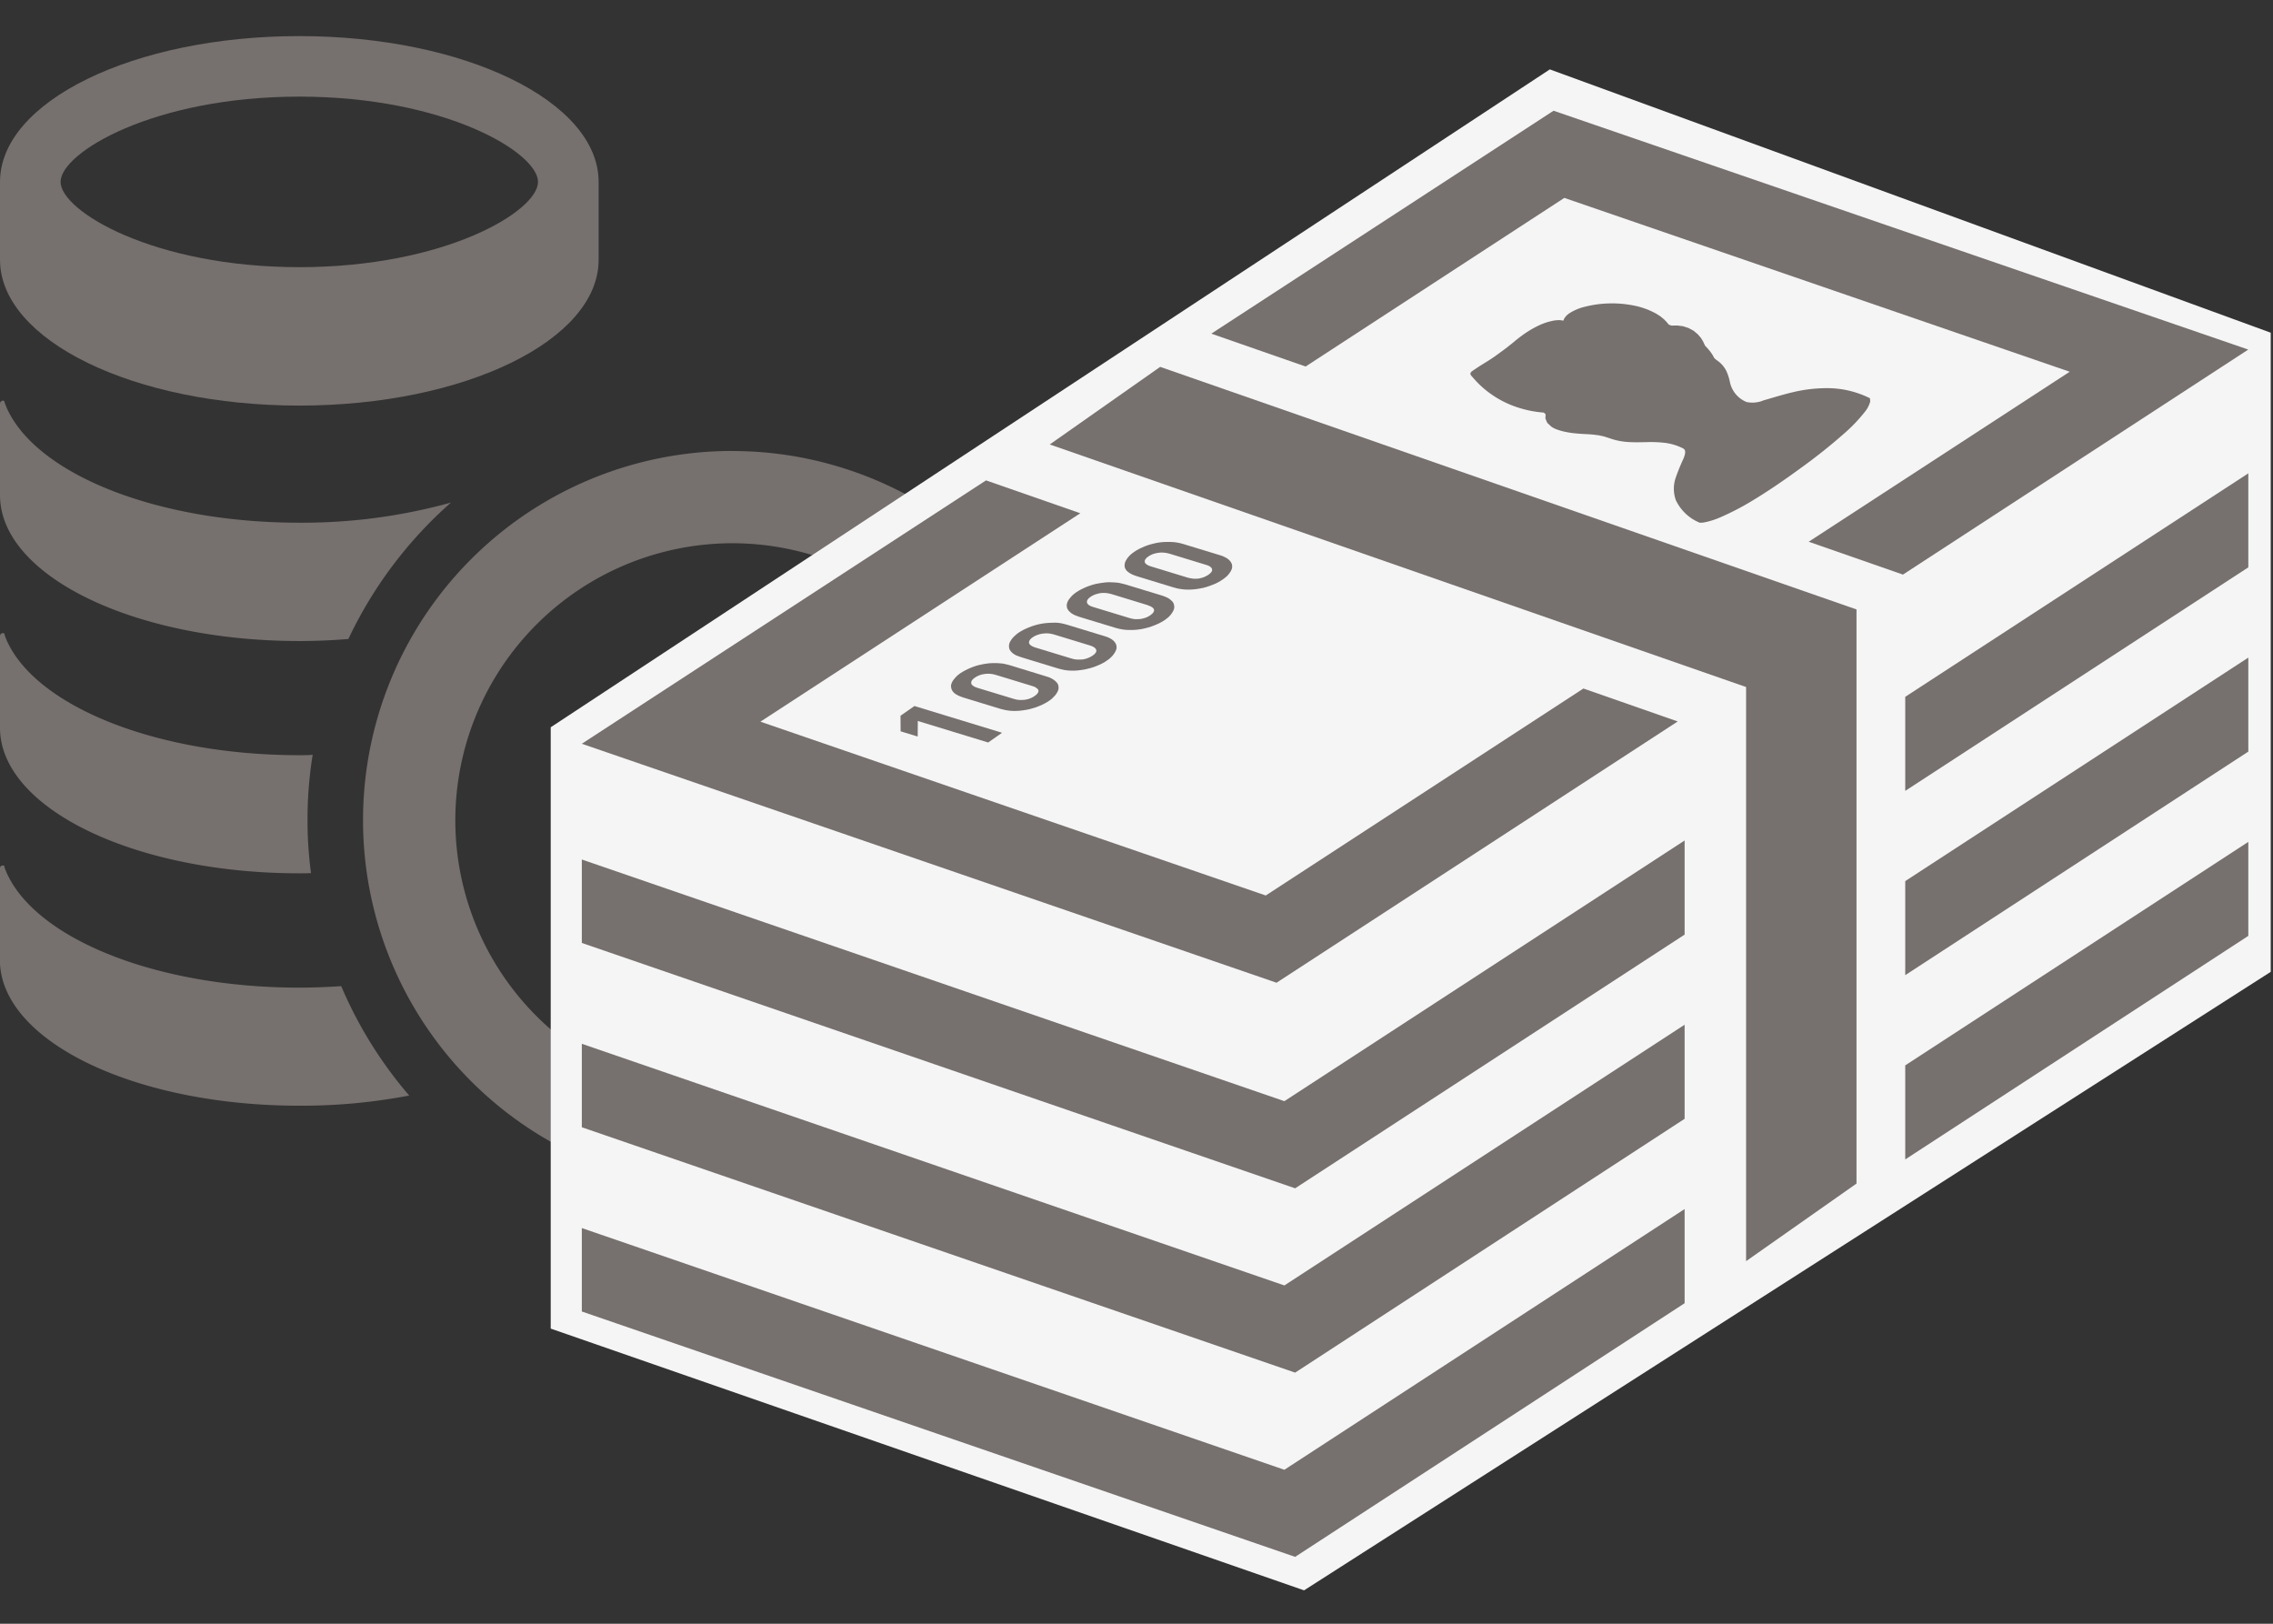
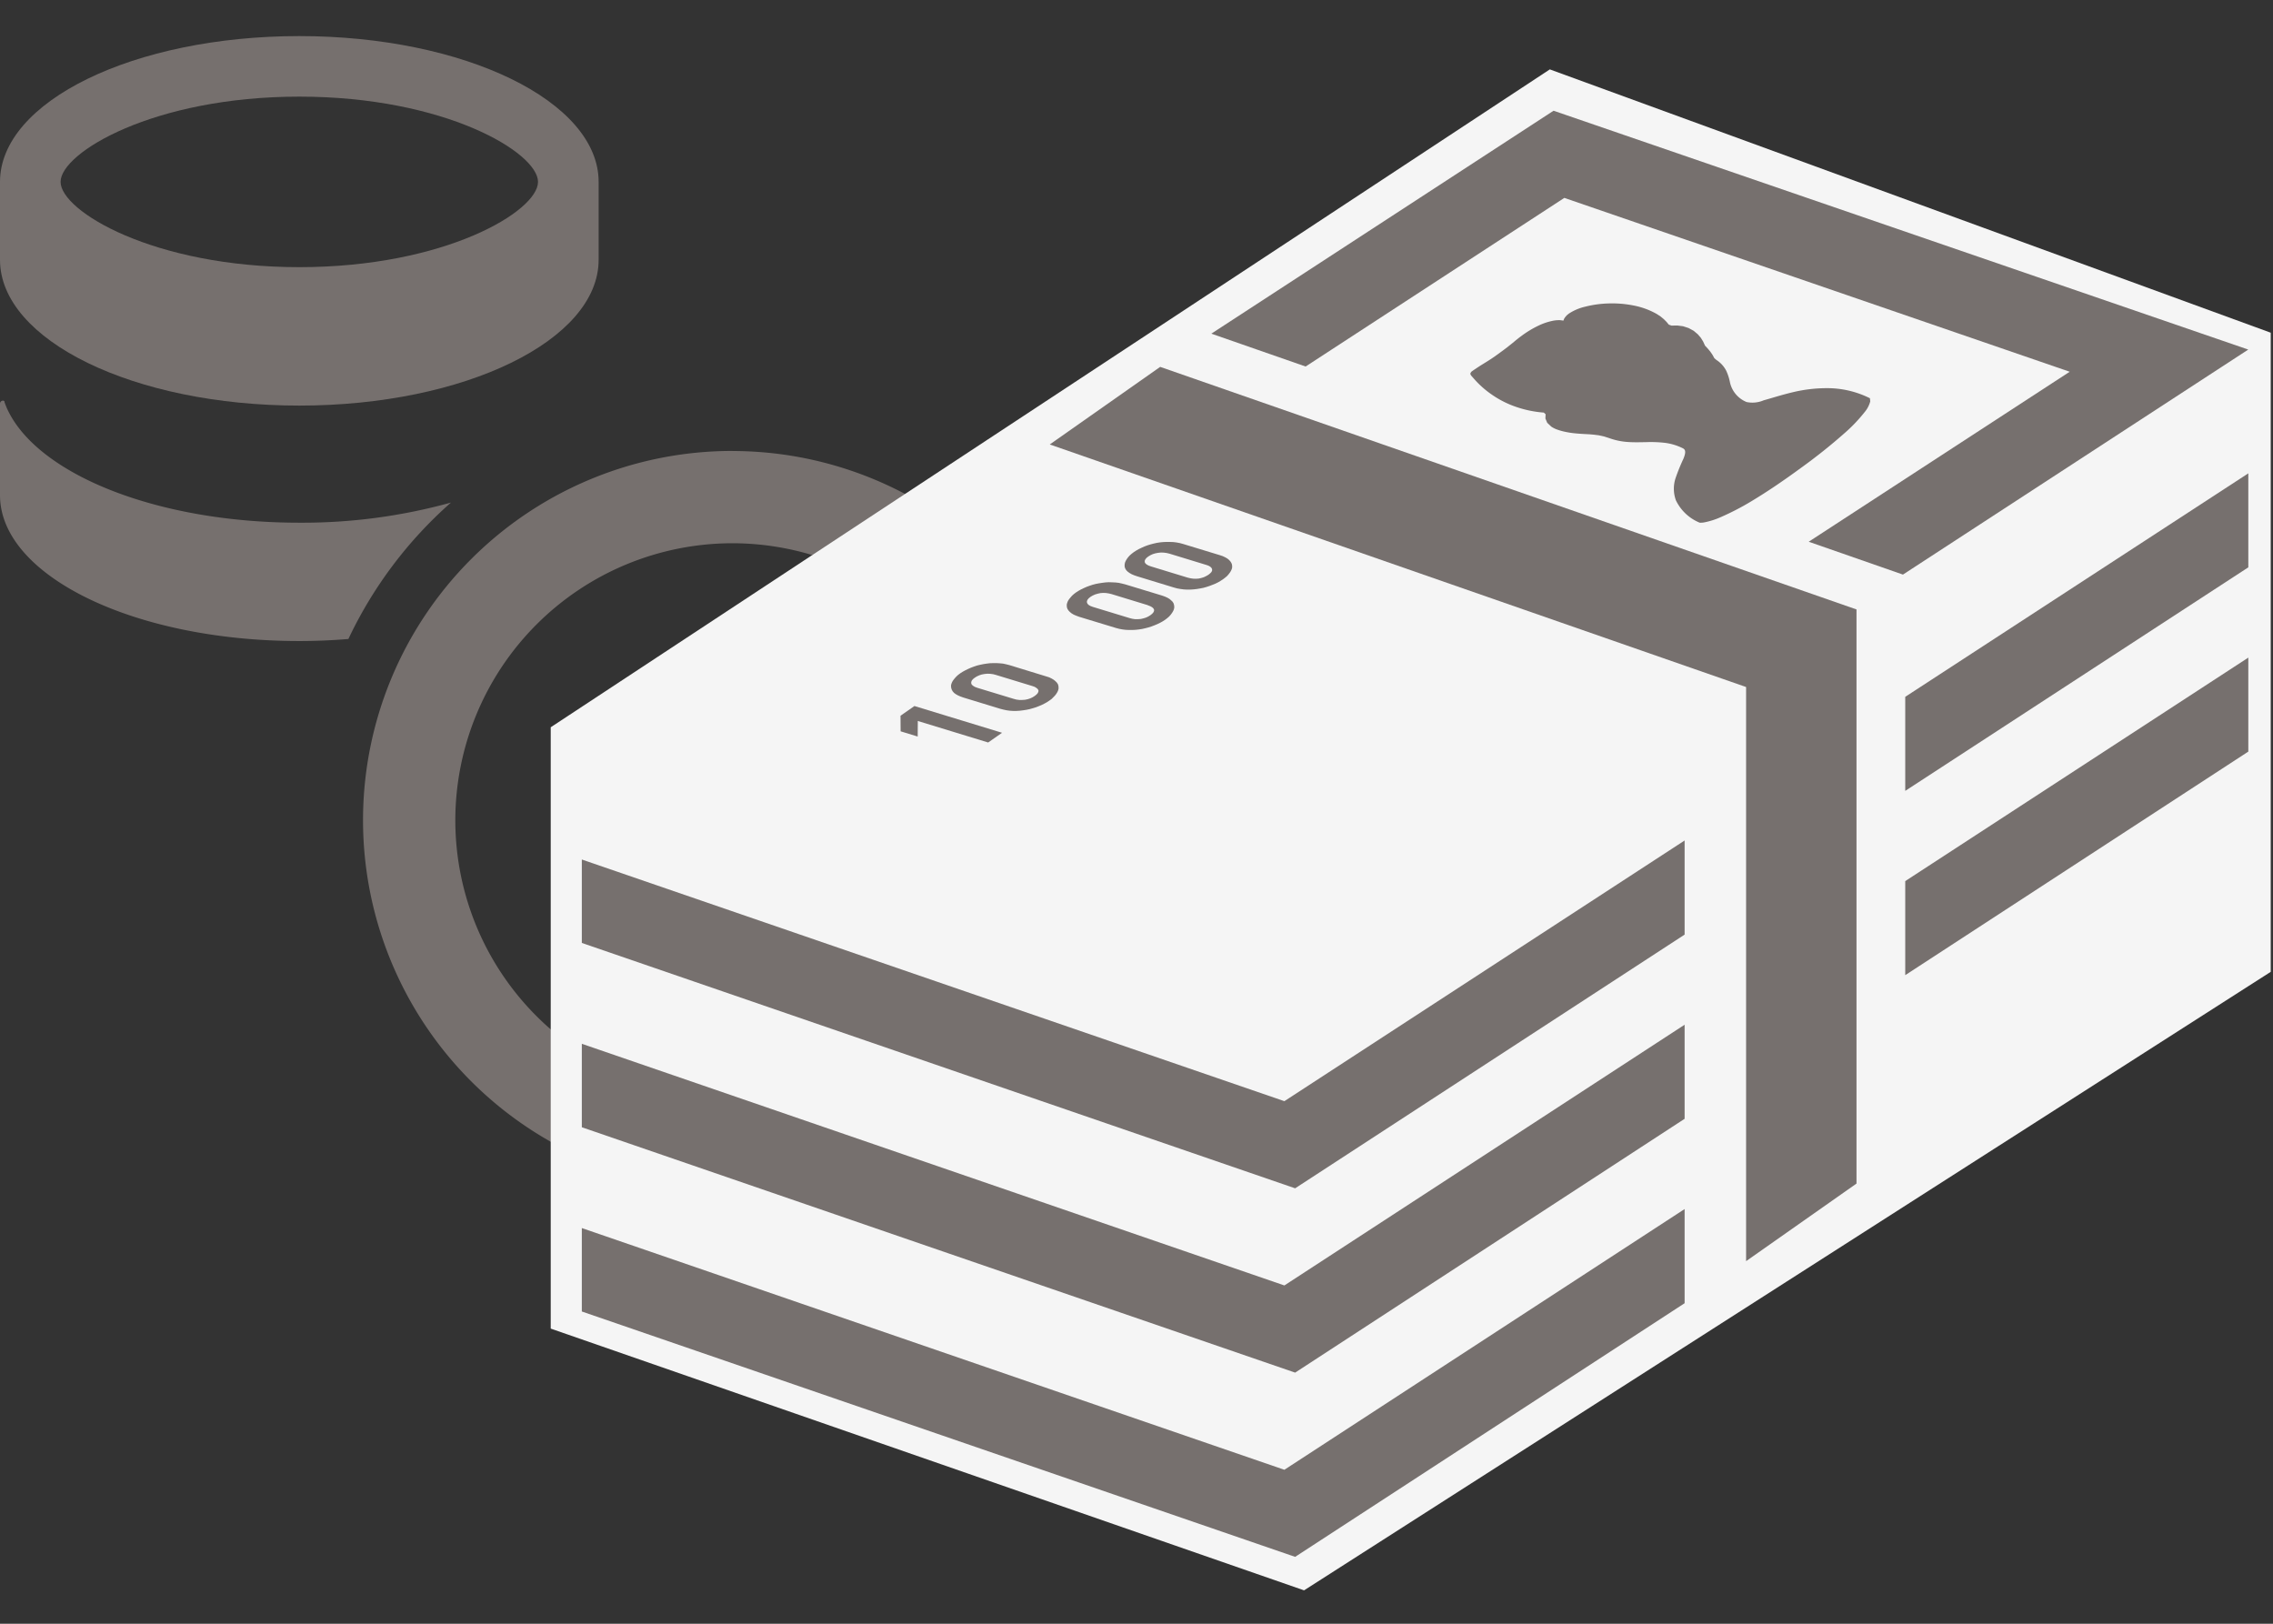
<svg xmlns="http://www.w3.org/2000/svg" width="126" height="90" viewBox="0 0 126 90">
  <rect x="0" y="0" width="126" height="90" fill="#333333" stroke="none" />
  <g id="グループ_788" data-name="グループ 788" transform="translate(4018 -6994)">
    <rect id="長方形_820" data-name="長方形 820" width="126" height="90" transform="translate(-4018 6994)" fill="none" />
    <g id="グループ_785" data-name="グループ 785" transform="translate(-4546.063 164)">
      <g id="円を積み上げたお金アイコン" transform="translate(528.063 6832)">
        <path id="パス_3101" data-name="パス 3101" d="M28.108,0C18.944,0,11.516,3.617,11.516,8.081V12.4c0,4.464,7.428,8.081,16.592,8.081S44.7,16.861,44.7,12.4V8.081C44.7,3.617,37.268,0,28.108,0Zm0,3.356c8.078,0,13.232,3.1,13.232,4.726s-5.155,4.726-13.232,4.726S14.874,9.7,14.874,8.081,20.027,3.356,28.108,3.356Z" transform="translate(-11.516)" fill="#76706e" />
        <path id="パス_3102" data-name="パス 3102" d="M28.106,168.582a30.855,30.855,0,0,0,8.409-1.116,23.4,23.4,0,0,0-5.687,7.562c-.882.072-1.791.113-2.722.113-9.16,0-16.59-3.623-16.59-8.085v-5.073a.165.165,0,0,1,.144-.164.1.1,0,0,1,.111.051c-.019,0,0,.059.113.336C13.49,165.851,20.142,168.582,28.106,168.582Z" transform="translate(-11.516 -141.61)" fill="#76706e" />
-         <path id="パス_3103" data-name="パス 3103" d="M28.564,275.371a21.622,21.622,0,0,0,.193,2.927c-.213.012-.429.012-.652.012-9.16,0-16.59-3.613-16.59-8.074v-5.086a.166.166,0,0,1,.144-.154.145.145,0,0,1,.14.078c-.039-.051-.08-.078.084.312,1.606,3.641,8.257,6.376,16.221,6.376.246,0,.5,0,.745-.023A22.344,22.344,0,0,0,28.564,275.371Z" transform="translate(-11.516 -231.904)" fill="#76706e" />
-         <path id="パス_3104" data-name="パス 3104" d="M34.2,380.919a31.725,31.725,0,0,1-6.1.564c-9.16,0-16.59-3.611-16.59-8.083v-5.077a.154.154,0,0,1,.144-.152.122.122,0,0,1,.142.082c-.041-.051-.092-.1.082.3,1.606,3.652,8.257,6.384,16.221,6.384.786,0,1.574-.031,2.332-.082A23.228,23.228,0,0,0,34.2,380.919Z" transform="translate(-11.516 -322.196)" fill="#76706e" />
        <path id="パス_3106" data-name="パス 3106" d="M193.137,189.3a15.351,15.351,0,1,1-15.349,15.351A15.37,15.37,0,0,1,193.137,189.3m0-5.116a20.467,20.467,0,1,0,20.469,20.467A20.465,20.465,0,0,0,193.137,184.188Z" transform="translate(-152.548 -161.189)" fill="#76706e" />
      </g>
      <g id="グループ_784" data-name="グループ 784" transform="translate(558.591 6833.842)">
        <path id="パス_3107" data-name="パス 3107" d="M-5248.527,6954.37V6987.7l41.761,14.508,53.585-34.282V6932.5l-39.962-14.595Z" transform="translate(5248.527 -6917.901)" fill="#f5f5f5" />
        <g id="札束のアイコン" transform="translate(1.724 2.295)">
          <path id="パス_3085" data-name="パス 3085" d="M371.8,236.063" transform="translate(-304.714 -199.582)" fill="#76706e" />
          <path id="パス_3086" data-name="パス 3086" d="M198.633,48.053l14.341-9.346,28.015,9.636-14.468,9.422,5.224,1.821,19.142-12.472-38.51-13.239L193.406,46.232Z" transform="translate(-158.51 -33.875)" fill="#76706e" />
-           <path id="パス_3087" data-name="パス 3087" d="M55.522,158.974,37.913,170.446,9.9,160.812l17.733-11.553-5.227-1.821L0,162.036l38.511,13.245L60.749,160.8Z" transform="translate(0 -126.948)" fill="#76706e" />
          <path id="パス_3088" data-name="パス 3088" d="M61.132,258.063,38.945,272.511,0,259.117v4.624l39.542,13.6,21.59-14.062Z" transform="translate(0 -217.613)" fill="#76706e" />
          <path id="パス_3089" data-name="パス 3089" d="M406.594,157.654v5.213l19.018-12.39v-5.21Z" transform="translate(-333.232 -125.168)" fill="#76706e" />
          <path id="パス_3090" data-name="パス 3090" d="M61.132,314.656,38.945,329.107,0,315.713v4.626l39.542,13.6,21.59-14.068Z" transform="translate(0 -263.995)" fill="#76706e" />
          <path id="パス_3091" data-name="パス 3091" d="M406.594,214.263v5.213l19.018-12.391v-5.21Z" transform="translate(-333.232 -171.563)" fill="#76706e" />
-           <path id="パス_3092" data-name="パス 3092" d="M406.594,270.872v5.213l19.018-12.391v-5.21Z" transform="translate(-333.232 -217.958)" fill="#76706e" />
          <path id="パス_3093" data-name="パス 3093" d="M61.132,371.281,38.945,385.732,0,372.335v4.624l39.542,13.6L61.132,376.5Z" transform="translate(0 -310.403)" fill="#76706e" />
          <path id="パス_3094" data-name="パス 3094" d="M149.9,112.563l-6.121,4.3,38.6,13.445V162.13l6.12-4.3V126.008Z" transform="translate(-117.839 -98.365)" fill="#76706e" />
          <path id="パス_3095" data-name="パス 3095" d="M169.268,166.331l.183.006.183.023.18.034.178.048,2.044.623.158.054.138.065.113.065.093.076.073.079.054.082.034.082.014.09,0,.09-.023.09-.04.09-.056.093-.076.1-.087.1-.107.09-.118.09-.132.085-.144.085-.155.076-.163.065-.163.062-.166.054-.172.048-.178.034-.186.031-.183.02-.183.011h-.189l-.178-.011-.18-.025-.175-.031-.175-.048-2.041-.623-.163-.056-.144-.062-.116-.068-.1-.073-.076-.076-.051-.082-.034-.085-.008-.09.006-.09.02-.09.042-.093.056-.093.073-.1.09-.1.107-.093.118-.09.132-.085.144-.082.155-.073.163-.073.163-.062.166-.051.172-.045.178-.04.18-.028.178-.017.183-.008Zm1.988,1.266-2.019-.617-.158-.037-.155-.02-.158-.006-.158.017-.149.028-.141.042-.13.059-.121.073-.1.079-.065.079-.034.079,0,.079.037.068.071.062.107.059.135.048,2.021.617.155.037.152.023.155.006.158-.011.152-.034.141-.045.127-.062.118-.068.1-.082.071-.076.034-.076v-.076l-.034-.073-.071-.068-.1-.056-.138-.048" transform="translate(-136.663 -142.429)" fill="#76706e" />
-           <path id="パス_3096" data-name="パス 3096" d="M133.735,191.122l.183.011.178.023.178.04.178.048,2.044.623.158.051.141.062.118.068.093.073.073.079.054.082.034.085.014.087,0,.09-.023.09-.045.1-.062.1-.071.1-.085.09-.107.1-.118.085-.135.093-.147.082-.152.073-.161.068-.163.062-.166.051-.172.045-.18.04-.183.028-.183.023-.183.011h-.189l-.183-.011-.178-.025-.175-.037-.172-.045-2.041-.623-.169-.059-.141-.056-.118-.071-.09-.071-.076-.082-.054-.082-.031-.085-.008-.09,0-.09.023-.093.042-.093.056-.09.073-.1.09-.093.1-.093.124-.1.135-.085.141-.079.152-.073.158-.068.169-.065.169-.054.175-.048.175-.037.18-.028.18-.017.183-.011h.189Zm1.987,1.272-2.021-.617-.155-.037-.161-.02-.158,0-.152.014-.149.028-.141.045-.132.056-.121.073-.1.079-.065.079-.034.079-.006.079.034.068.068.068.1.056.138.056,2.021.615.155.04.158.017.158,0,.158-.008.152-.034.141-.048.127-.059.121-.073.1-.079.068-.079.034-.073v-.073l-.037-.073-.068-.068-.1-.059-.136-.051" transform="translate(-107.539 -162.75)" fill="#76706e" />
          <path id="パス_3097" data-name="パス 3097" d="M115.929,203.563l.183.011.18.017.183.04.178.045,2.041.626.161.051.138.068.113.068.09.073.079.079.054.079.031.085.011.09v.09l-.023.09-.042.093-.056.093-.076.1-.09.093-.1.1-.121.087-.13.087-.144.079-.152.076-.169.071-.161.062-.169.051-.172.048-.178.037-.183.028-.183.023-.186.011h-.189l-.178-.011-.18-.025-.175-.037-.175-.045-2.041-.623-.166-.059-.141-.062-.118-.068-.093-.068-.076-.085-.048-.082-.031-.087-.014-.087,0-.087.025-.093.04-.093.056-.09.079-.1.09-.1.1-.093.121-.09.132-.085.144-.079.155-.076.163-.071.163-.062.166-.056.172-.042.178-.037.18-.028.183-.023.183-.006h.186Zm1.987,1.271-2.021-.617-.155-.04-.158-.02-.152-.006-.152.014-.158.028-.141.045-.135.062-.118.073-.1.079-.065.079-.031.079,0,.073.028.073.071.062.1.062.135.051,2.024.615.152.04.155.02.155,0,.163-.011.149-.031.138-.045.127-.059.118-.073.1-.079.071-.079.037-.079.006-.073-.04-.073-.071-.062-.1-.062-.135-.048" transform="translate(-92.944 -172.946)" fill="#76706e" />
          <path id="パス_3098" data-name="パス 3098" d="M98.692,216.75l4.857,1.483-.77.538-3.9-1.192-.006.863-.947-.29-.006-.863Z" transform="translate(-80.254 -183.754)" fill="#76706e" />
          <path id="パス_3099" data-name="パス 3099" d="M151.487,178.722l.18.008.183.02.18.04.18.045,2.041.62.158.056.138.062.116.068.09.076.079.076.054.082.028.087.014.085,0,.09-.023.093-.04.09-.056.093-.073.1-.087.1-.107.093-.121.093-.132.085-.141.079-.152.073-.161.068-.169.064-.169.054-.175.045-.178.04-.18.028-.183.02-.18.008-.186,0-.183-.008-.183-.023-.178-.034-.172-.045-2.041-.62-.166-.062-.138-.059-.118-.071-.09-.073-.076-.079-.054-.079-.034-.085-.011-.09,0-.09.025-.09.04-.1.065-.1.073-.09.087-.1.1-.09.118-.09.135-.087.147-.082.152-.073.161-.071.161-.059.169-.056.172-.045.178-.034.18-.028.183-.023.183-.011Zm1.985,1.269-2.019-.617-.155-.037-.155-.023-.158-.006-.152.011-.152.034-.141.042-.132.059-.124.073-.1.082-.062.076-.034.079,0,.073.031.073.068.068.1.057.138.051,2.021.615.155.04.152.023h.158l.163-.011.147-.034.138-.042.127-.059.118-.073.1-.079.068-.079.037-.079,0-.073-.04-.073-.071-.062-.1-.056-.138-.051" transform="translate(-122.088 -152.582)" fill="#76706e" />
          <path id="パス_3100" data-name="パス 3100" d="M273.237,96.763l.107-.071.13-.087.155-.1.178-.11.195-.121.211-.135.231-.158.248-.18.18-.132.192-.144.2-.158.209-.169.107-.09.107-.085.1-.079.1-.073a5.558,5.558,0,0,1,.975-.586,3.347,3.347,0,0,1,.722-.245,1.731,1.731,0,0,1,.454-.042l.175.023.037-.1.059-.09.085-.1.11-.09a2.764,2.764,0,0,1,.894-.386,5.9,5.9,0,0,1,1.271-.183,6.1,6.1,0,0,1,1.407.107,4.209,4.209,0,0,1,1.317.479l.206.135.178.147.149.149.127.155.149.054.321-.006.324.042.307.1.279.152.228.192.166.192.13.209.107.231.152.163.141.169.121.178.1.183.116.1a1.553,1.553,0,0,1,.541.592,2.743,2.743,0,0,1,.2.6,1.529,1.529,0,0,0,.93,1.139,1.582,1.582,0,0,0,.944-.093c.44-.121.989-.3,1.61-.448a8.091,8.091,0,0,1,2.041-.226,5.288,5.288,0,0,1,2.244.558l.017.175a1.531,1.531,0,0,1-.31.592,8.631,8.631,0,0,1-1.125,1.176,30.7,30.7,0,0,1-2.433,1.937c-1.085.795-1.974,1.381-2.7,1.816a14.394,14.394,0,0,1-1.7.885,4.312,4.312,0,0,1-.9.293,1.1,1.1,0,0,1-.288.023,2.516,2.516,0,0,1-1.317-1.24,1.87,1.87,0,0,1-.009-1.257,10.746,10.746,0,0,1,.423-1.04c.116-.285.158-.493-.023-.584a3.08,3.08,0,0,0-1.021-.307,6.971,6.971,0,0,0-1-.037c-.333.006-.668.017-1.012-.006a3.78,3.78,0,0,1-1.057-.217l-.29-.093-.282-.062-.271-.034-.257-.023c-.18-.008-.344-.017-.5-.028s-.3-.023-.434-.04-.271-.04-.4-.068a3.151,3.151,0,0,1-.414-.113,1.436,1.436,0,0,1-.361-.175l-.226-.214-.1-.237.011-.237-.1-.09a6.118,6.118,0,0,1-1.692-.372,5.45,5.45,0,0,1-1.2-.632,5.325,5.325,0,0,1-.758-.634c-.186-.189-.3-.333-.366-.4l-.051-.079,0-.073.056-.079Z" transform="translate(-223.799 -82.388)" fill="#76706e" />
        </g>
      </g>
    </g>
  </g>
</svg>